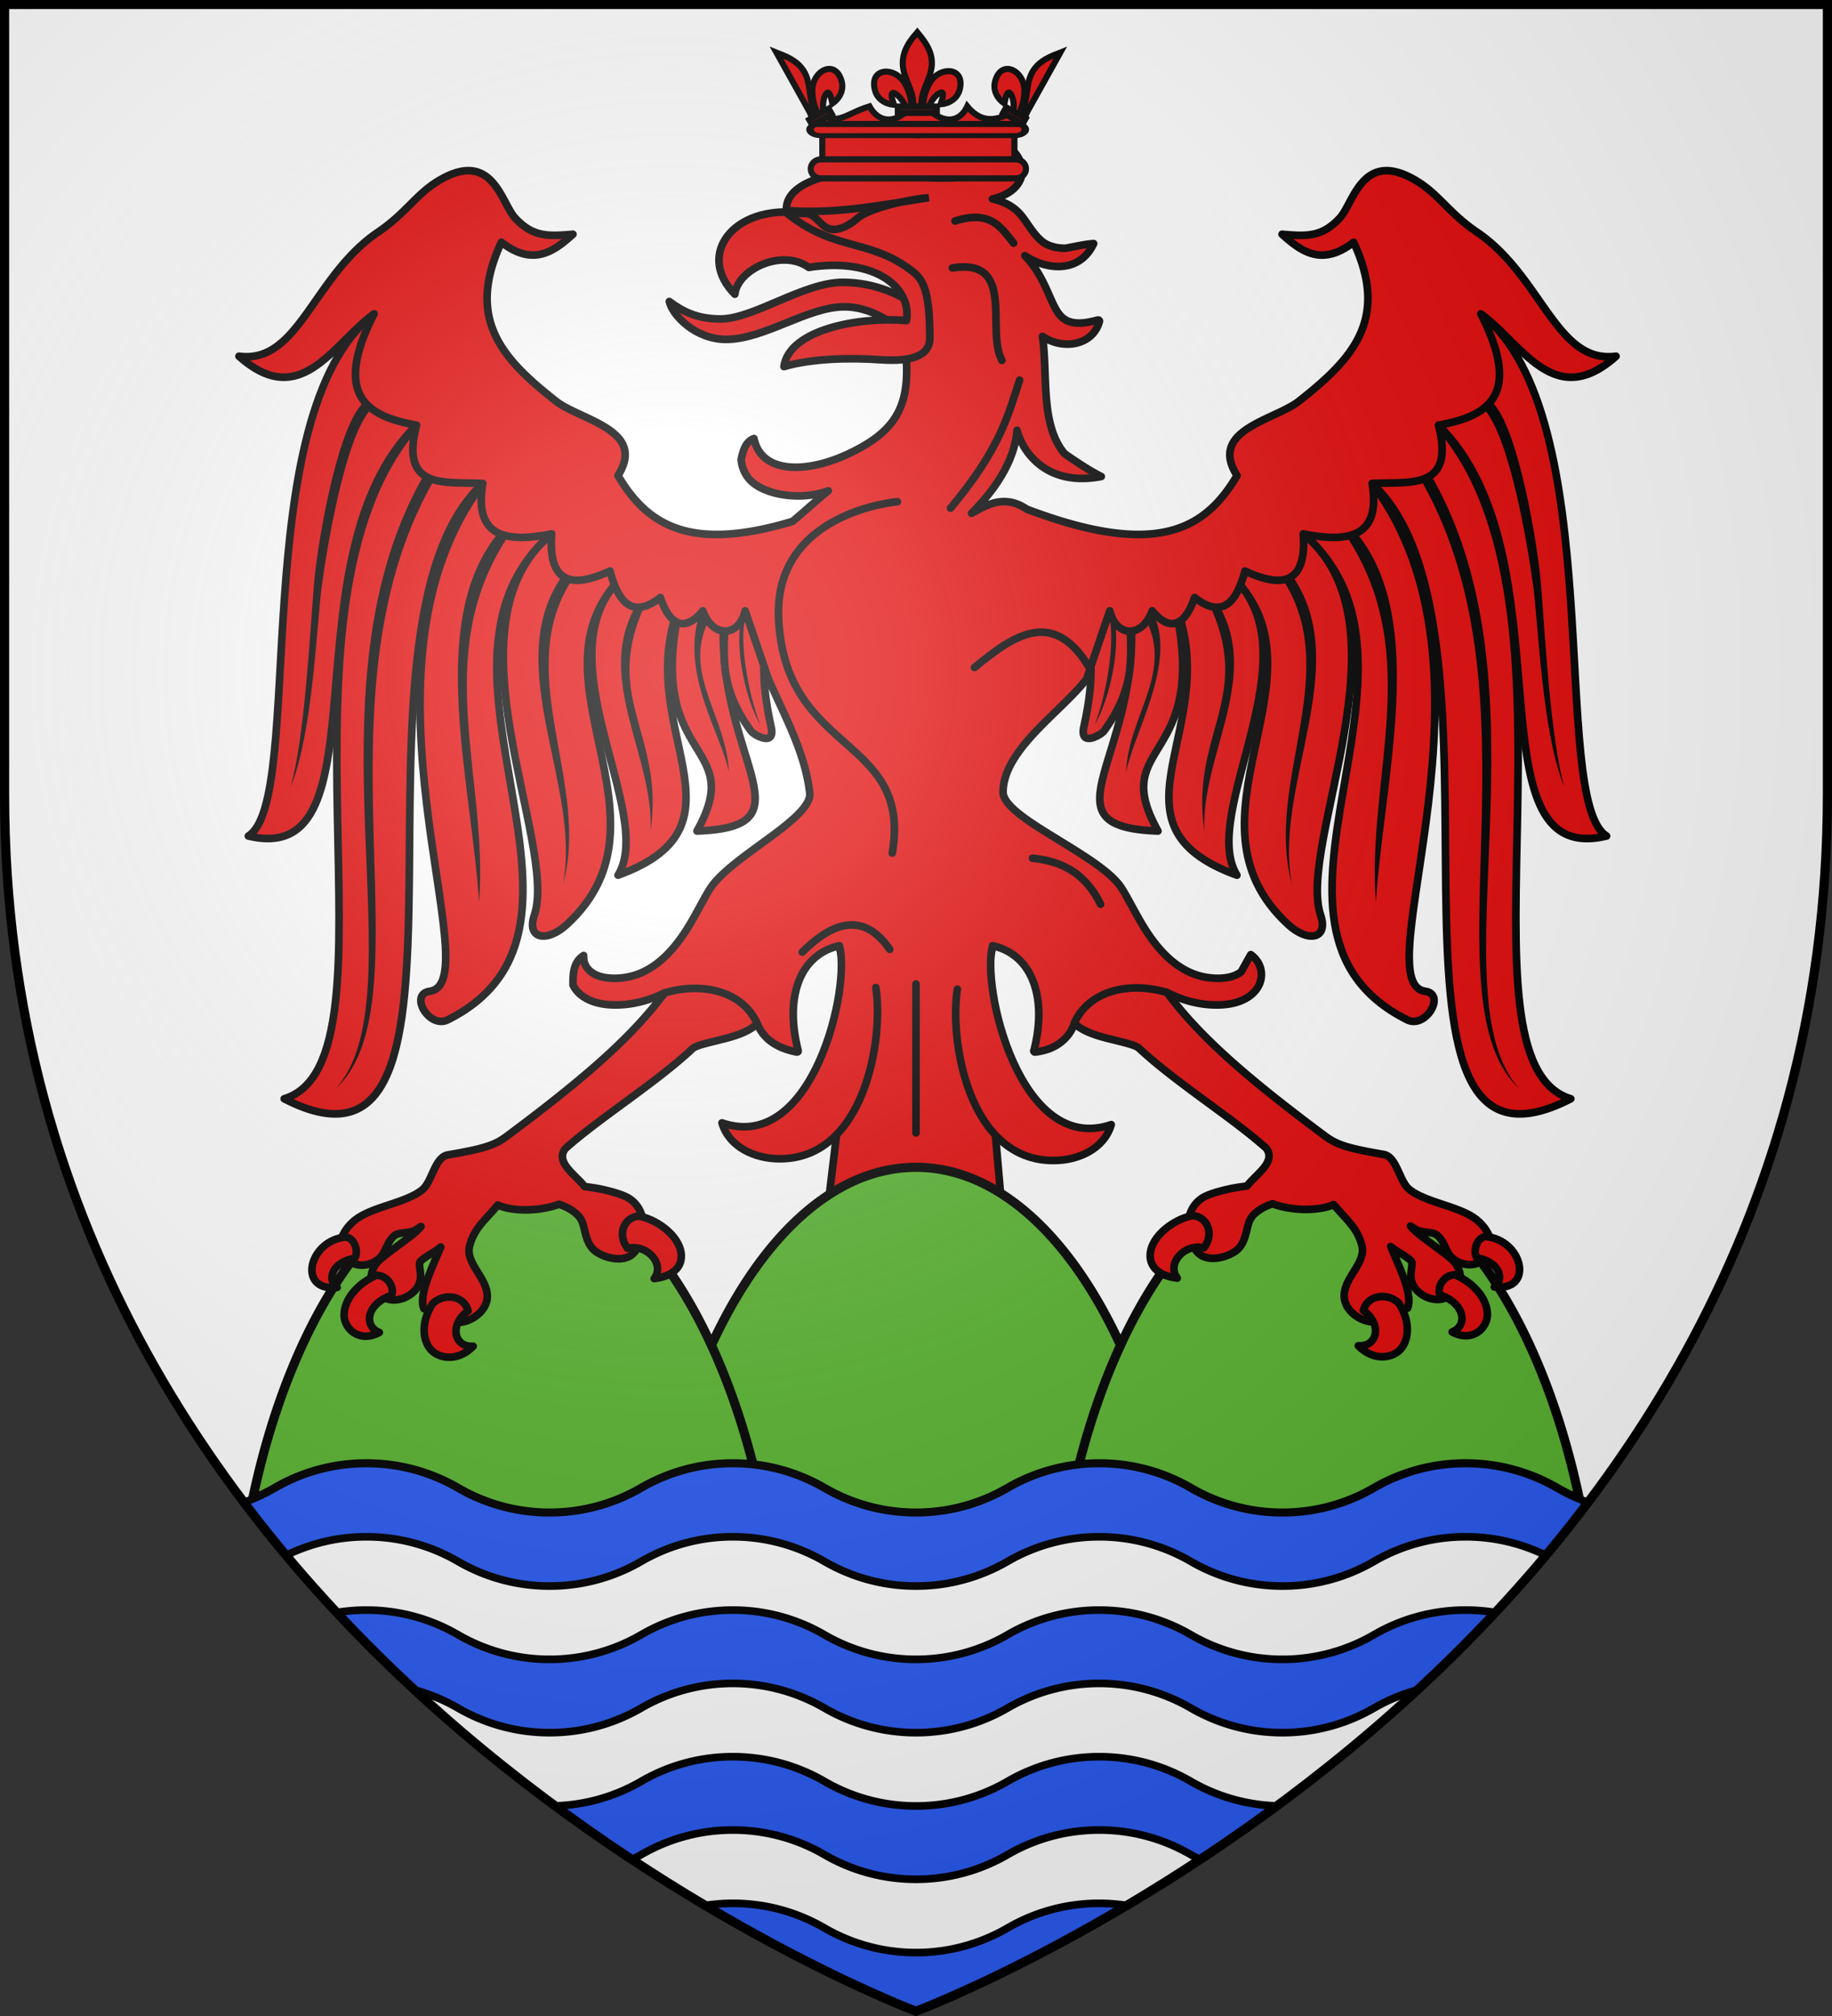
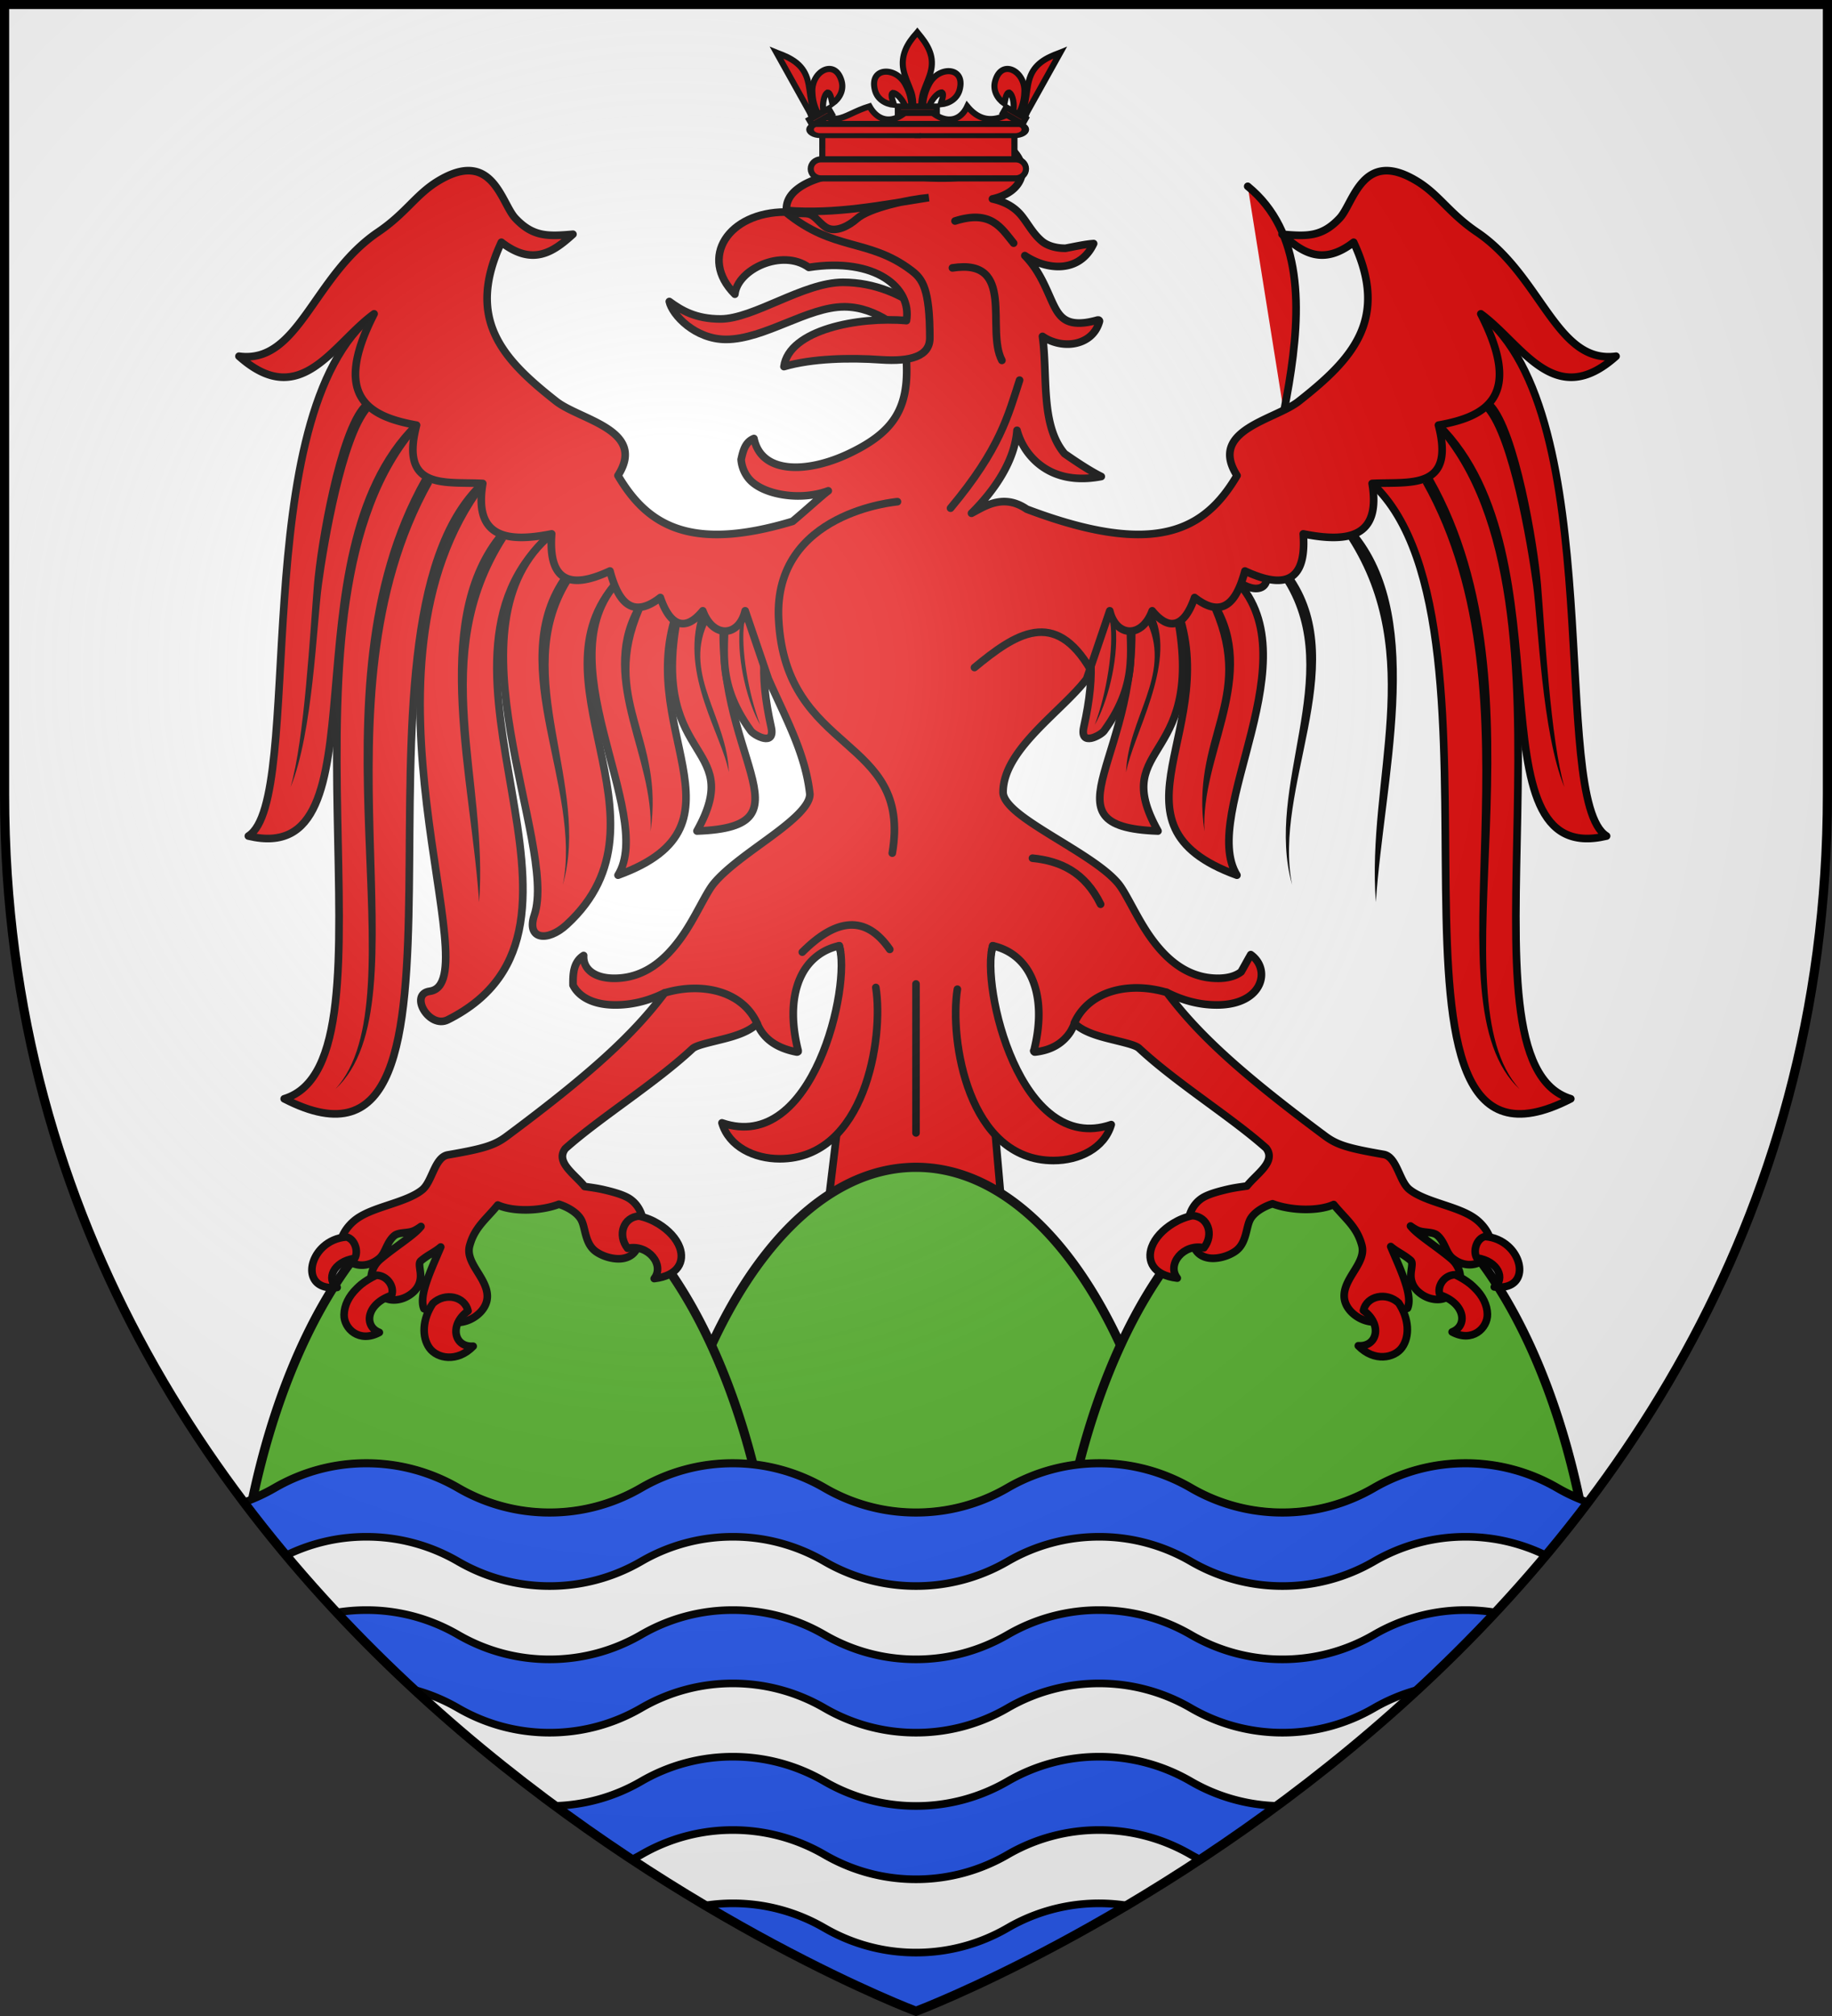
<svg xmlns="http://www.w3.org/2000/svg" xmlns:xlink="http://www.w3.org/1999/xlink" width="600" height="660">
  <rect width="100%" height="100%" fill="#333333" stroke="none" />
  <defs>
    <radialGradient id="d" cx="-80" cy="-80" r="405" gradientUnits="userSpaceOnUse">
      <stop offset="0" stop-color="#fff" stop-opacity=".31" />
      <stop offset=".19" stop-color="#fff" stop-opacity=".25" />
      <stop offset=".6" stop-color="#6b6b6b" stop-opacity=".125" />
      <stop offset="1" stop-opacity=".125" />
    </radialGradient>
    <path id="a" d="M-298.5-298.5h597V-40C298.5 246.31 0 358.5 0 358.5S-298.5 246.31-298.5-40z" />
  </defs>
  <g transform="translate(300 300)">
    <use xlink:href="#a" width="600" height="660" fill="#fff" />
    <g stroke-linecap="round">
      <g fill="#e20909" stroke="#000" stroke-linejoin="round" stroke-width="2.5">
        <path d="m171.101-160.804-21.7 19.096c51.305 47.59-8.663 239.42 65.04 201.43-41.152-12.437 9.076-161.854-43.34-220.526" />
-         <path d="m149.4-141.708-22.567 16.492C176.559-82.352 100.579 3.668 160.864 33.87c6.108 3.06 12.787-8.404 5.918-9.345-20.465-2.802 28.877-105.02-17.381-166.232" />
-         <path d="m126.833-125.216-23.096 14.152C136.5-78.699 84.27-31.827 121.927 2.72c6.37 5.844 13.253 4.817 10.591-3.115-7.862-23.427 30.574-95.169-5.685-124.82" />
+         <path d="m126.833-125.216-23.096 14.152c6.37 5.844 13.253 4.817 10.591-3.115-7.862-23.427 30.574-95.169-5.685-124.82" />
        <path d="m103.737-111.064-19.034 8.55c16.707 40.3-25.608 72.347 20.404 89.036-12.626-20.393 25.803-72.045-1.37-97.586" />
        <path d="m84.703-102.515-14.483 1.197c4.573 48.67-30.563 72.001 9.033 73.38-16.734-29.982 17.518-21.351 5.45-74.577" />
        <path d="m70.22-101.318-19 1.42c6.904 7.568 7.665 20.265 3.744 37.885-1.487 6.68 5.607 2.69 6.608 1.322 12.258-16.766 7.833-28.015 8.648-40.627M184.99-197.26 171.1-160.804c43.635 43.019 9.048 145.528 55.072 134.505-18.988-11.85 1.265-138.025-41.184-170.961" />
      </g>
      <path d="M96.94-100.24c12.723 29.55-7.141 41.157-2.465 72.45-1.305-24.03 17.79-48.991 5.581-72.554M120.813-109.193c18.663 30.446-6.83 66.37 2.37 98.85-6.393-31.656 19.989-71.13.622-100.292M141.638-123.46c24.526 38.356 5.902 78.44 8.96 118.778 2.837-40.645 16.806-91.365-5.703-120.114M165.994-141.745c40.083 71.334.451 169.42 31.684 198.296-27.962-30.599 11.466-129.42-28.469-200.087M186.358-165.675c7.971 9.32 13.792 42.877 15.724 57.14C203.86-95.431 205.02-60 212.365-42.297c-4.547-15.402-6.443-51.164-7.665-66.262-1.053-13.012-7.316-50.655-15.691-59.49M76.005-95.607c7.461 16.91-6.634 30.723-7.195 48.447 2.193-12.088 16.426-35.548 9.198-51.19M63.618-96.344c1.23 8.29-1.189 23.34-5.068 33.623 3.893-6.674 7.804-20.652 6.88-31.733" />
    </g>
    <g stroke-linecap="round">
      <g fill="#e20909" stroke="#000" stroke-linejoin="round" stroke-width="2.5">
        <path d="m-163.583-160.804 21.7 19.096c-51.305 47.59 8.663 239.42-65.04 201.43 41.152-12.437-9.077-161.854 43.34-220.526" />
        <path d="m-141.883-141.708 22.568 16.492C-169.042-82.352-93.061 3.668-153.346 33.87c-6.109 3.06-12.787-8.404-5.919-9.345 20.465-2.802-28.876-105.02 17.382-166.232" />
        <path d="m-119.315-125.216 23.096 14.152C-128.983-78.699-76.753-31.827-114.41 2.72c-6.37 5.844-13.253 4.817-10.59-3.115 7.861-23.427-30.575-95.169 5.685-124.82" />
        <path d="m-96.219-111.064 19.034 8.55c-16.707 40.3 25.608 72.347-20.405 89.036 12.626-20.393-25.803-72.045 1.371-97.586" />
        <path d="m-77.185-102.515 14.482 1.197c-4.573 48.67 30.564 72.001-9.033 73.38 16.734-29.982-17.518-21.351-5.45-74.577" />
        <path d="m-62.703-101.318 19.001 1.42c-6.905 7.568-7.665 20.265-3.744 37.885 1.486 6.68-5.608 2.69-6.608 1.322-12.258-16.766-7.834-28.015-8.649-40.627M-177.471-197.26l13.888 36.456c-43.635 43.019-9.048 145.528-55.073 134.505 18.989-11.85-1.264-138.025 41.185-170.961" />
      </g>
      <path d="M-89.529-100.24c-12.722 29.55 7.248 41.157 2.572 72.45 1.305-24.03-17.764-48.938-5.555-72.502M-113.295-109.193c-18.664 30.446 6.83 66.37-2.37 98.85 6.393-31.656-20.151-71.15-.784-100.313M-134.307-123.312c-24.526 38.357-5.716 78.292-8.774 118.63-2.837-40.645-16.935-91.216 5.573-119.965M-158.477-141.745c-40.083 71.334-.45 169.42-31.683 198.296 27.962-30.599-11.467-129.42 28.469-200.087M-178.84-165.675c-7.971 9.32-13.792 42.877-15.725 57.14-1.777 13.103-2.937 48.534-10.282 66.237 4.547-15.402 6.443-51.164 7.665-66.262 1.053-13.012 7.344-50.3 15.719-59.137M-68.487-95.607c-7.462 16.91 6.633 30.723 7.195 48.447-2.193-12.088-15.95-31.874-9.646-51.678M-56.243-96.198c-1.23 8.29 1.332 23.194 5.21 33.477-3.892-6.674-7.633-20.5-6.71-31.582" />
    </g>
    <path fill="#e20909" stroke="#000" stroke-linecap="round" stroke-linejoin="round" stroke-width="2.5" d="M-80.79-201.295c3.978 2.928 8.674 5.716 16.743 5.716 10.887 0 27.165-11.989 40.118-11.989 10.755 0 19.195 4.301 24.752 8.107l-1.709 11.27c-3.398-3.346-11.702-11.361-22.629-11.361-12.004 0-26.122 10.664-38.709 10.664-10.099 0-17.605-7.98-18.567-12.407" />
    <path fill="#e20909" stroke="#000" stroke-linecap="round" stroke-linejoin="round" stroke-width="2.5" d="M30.486-251.875c-1.256 4.452-4.989 6.418-9.125 8.344-5.67 1.917-14.12 2.592-25.5.719-8.144-1.341-17.975-1.239-25.656.656-3.84.947-7.044 2.393-9.344 4.281-2.193 1.801-3.45 4.04-3.28 6.75 5.187 12.453 66.456 16.136 39.25 48.813 1.017 16.058-4.22 23.773-18.407 30.625-7.129 3.442-14.49 5.155-20.281 4.53-5.792-.623-9.987-3.484-11.22-9.28-2.908 1.173-3.574 4.124-4.187 6.875.19 2.684 1.428 5.425 3.5 7.28 2.946 2.638 8 4.287 13.407 4.595 3.865.22 7.943-.268 11.625-1.625-2.206 1.654-7.484 6.493-11.688 10-33.856 10.191-47.733 1.018-57.187-15 9.537-14.972-12.408-18.15-20.25-24.313-17.617-13.844-29.689-26.814-17.938-52.062 10.276 7.93 17.016 3.208 23.438-2.625-8.245.737-13.152.875-18.907-5.282-4.61-4.932-7.43-23.029-25.375-12.062-7.22 4.412-10.445 10.483-19.562 16.656-21.305 14.425-25.945 43.247-45.531 40.625 20.22 18.07 30.738-4.075 44.25-13.875-13.645 26.703-2.368 33.558 13.906 36.438-5.617 21.552 9.637 18.42 21.687 19.093-2.946 17.602 7.71 19.479 22.563 16.5-1.458 19.577 10.667 16.043 19.094 12.156 2.194 8.064 6.21 16.72 16.5 8.688 3.218 9.44 8.185 11.324 13.906 4.344 3.37 9.136 11.818 8.607 13.875 0l7.594 22.281c5.4 12.363 12.153 24.295 13.593 37.75 0 1.931-1.403 4.06-3.656 6.375s-5.357 4.767-8.75 7.281c-6.785 5.028-14.739 10.373-19.062 15.594-1.359 1.64-2.802 4.343-4.563 7.563s-3.76 6.923-6.281 10.406c-5.043 6.964-11.855 13.062-21.75 13.062-3.35 0-5.93-.8-7.625-2.125-1.694-1.324-2.553-3.227-2.406-5.343-3.389 2.196-3.498 5.996-3.47 9.687 1.69 3.524 6.17 6.5 13.845 6.5 6.217 0 11.598-1.69 16.187-3.969 7.561.854 14.313-4.268 30.281 10.094 2.218 5.405 6.994 8.143 12.907 9.281a1 1 0 0 0 .093 0c.03.003.095.003.125 0a.5.5 0 0 0 .188-.093c.035-.023.067-.033.094-.063a.2.2 0 0 0 0-.062 1 1 0 0 0 0-.126c.003-.026.003-.005 0-.03a1 1 0 0 0 0-.126c-2.505-10.016-1.914-18.055.75-23.906 2.581-5.67 7.163-9.135 12.718-10.375 6.43 28.727-.598 41.41-.906 62.125L-29.576 101l-29.188 62.031c-15.01 25.457 11.45 43.37 28.688 28.875-16.336-1.39-12.45-17.425-.625-24 11.703-6.506 18.03-15.196 21.094-24.812-1.294 21.194-2.564 41.1-14.594 55.531-3.606 4.325 3.3 6.719 11.906 6.719.17 4.574 6.305 8.687 12.281 8.687s12.08-4.113 12.25-8.687c8.607 0 15.512-2.394 11.907-6.719-12.03-14.43-13.3-34.337-14.594-55.531 3.064 9.616 9.36 18.306 21.062 24.812 11.826 6.575 15.712 22.61-.625 24 17.238 14.495 43.73-3.418 28.72-28.875L28.455 99.47l-2.438-27.844c-7.249-20.161-6.037-37.122-.875-62C30.698 10.865 35.248 14.33 37.83 20c2.664 5.85 3.317 13.89.813 23.906-.036.022-.068.095-.094.125a.36.36 0 0 0 .094.157.2.2 0 0 0 0 .062c.026.03.058.04.093.063.027.03.059.071.094.093a1 1 0 0 0 .094 0q.046.005.094 0 .046.005.093 0c5.46-.641 8.907-2.999 11.157-6.156.675-.948 1.16-2.035 1.656-3.094 5.579-8.457 16.658-10.759 30.219-10.25C86.77 27.23 92.218 29 98.518 29c7.674 0 12.124-2.976 13.812-6.5s.654-7.584-2.687-9.969c-1.023 1.772-2.098 3.778-3.157 5.625-1.694 1.324-4.244 2.125-7.593 2.125-9.896 0-16.77-6.098-21.813-13.062C74.56 3.736 72.56.032 70.8-3.188s-3.204-5.922-4.563-7.562c-4.35-5.254-13.85-10.719-22.218-15.906-4.185-2.594-8.095-5.092-10.938-7.469s-4.562-4.609-4.562-6.5c0-14.05 19.405-26.57 27.375-37.125l7.562-22.281c2.057 8.607 10.537 9.136 13.906 0 5.722 6.98 10.656 5.095 13.875-4.344 10.29 8.031 14.306-.624 16.5-8.687 8.427 3.886 20.552 7.42 19.094-12.157 14.853 2.979 25.509 1.102 22.563-16.5 12.05-.672 27.335 2.459 21.718-19.094 16.274-2.88 27.52-9.734 13.875-36.437 13.512 9.8 24.06 31.945 44.282 13.875-19.587 2.622-24.227-26.2-45.532-40.625-9.117-6.173-12.373-12.244-19.593-16.656-17.945-10.967-20.765 7.13-25.375 12.062-5.755 6.157-10.63 6.019-18.875 5.281 6.421 5.834 13.161 10.556 23.437 2.625 11.751 25.249-.352 38.22-17.969 52.063-7.842 6.163-29.756 9.341-20.218 24.313-10.476 17.747-26.385 27.083-68.875 11-7.822-5.36-14.156-.63-18.094 1.343 7.566-7.475 14.178-17.193 14.906-27.156.696 2.524 2.172 6.294 5.75 9.781 4.292 4.183 11.246 7.384 21.844 5.344-3.59-1.754-8.285-4.877-12-7.469-2.687-3.163-4.223-7.147-5.094-11.531-1.698-8.543-.974-18.511-2.156-26.875 2.73 1.89 6.466 2.917 10.031 2.406 3.883-.556 7.416-2.878 8.625-7.344a1 1 0 0 0 0-.125c-.027-.03-.058-.009-.094-.03a1 1 0 0 0 0-.126c-.026-.03-.058-.04-.093-.062-.027-.03-.059-.04-.094-.063a.5.5 0 0 0-.094 0c-.031-.003 0-.003-.031 0a.5.5 0 0 0-.094 0 1 1 0 0 0-.125 0c-4.67 1.31-7.727 1.23-9.875.25s-3.4-2.902-4.594-5.375c-2.181-4.52-4.245-10.755-9.343-15.968 2.87 1.907 6.707 3.494 10.718 3.562 4.691.08 9.242-2.002 11.813-7.5-2.703.17-6.254.98-9.219 1.531-3.082.011-5.923-.802-7.719-2.312-2.871-2.415-4.358-5.395-6.5-8.125-1.976-2.519-4.876-4.633-9.687-5.719 10.44-2.311 12.8-10.901 5.437-17" />
    <path fill="#5ab532" stroke="#000" stroke-linejoin="round" stroke-width="3" d="M0 82.156c-36.098 0-67.229 41.404-81.562 101.094A59.7 59.7 0 0 1-60 179.219a59.6 59.6 0 0 1 30 8.062 59.6 59.6 0 0 0 30 8.063 59.6 59.6 0 0 0 30-8.063 59.6 59.6 0 0 1 30-8.062 59.6 59.6 0 0 1 21.563 4.031C67.229 123.56 36.098 82.156 0 82.156z" />
    <path fill="#5ab532" stroke="#000" stroke-linejoin="round" stroke-width="3" d="M-134 82.156c-37.61 0-69.836 44.944-83.281 108.688A60.5 60.5 0 0 0-210 187.28a59.6 59.6 0 0 1 30-8.062 59.6 59.6 0 0 1 30 8.062 59.6 59.6 0 0 0 30 8.063 59.6 59.6 0 0 0 30-8.063 59.6 59.6 0 0 1 30-8.062c2.254 0 4.469.132 6.656.375-14.71-57.72-45.298-97.438-80.656-97.438zM134 82.156c-35.358 0-65.946 39.718-80.656 97.438a60 60 0 0 1 6.656-.375 59.6 59.6 0 0 1 30 8.062 59.6 59.6 0 0 0 30 8.063 59.6 59.6 0 0 0 30-8.063 59.6 59.6 0 0 1 30-8.062 59.6 59.6 0 0 1 30 8.062 60.5 60.5 0 0 0 7.281 3.563C203.836 127.1 171.61 82.156 134 82.156z" />
    <path fill="#e20909" stroke="#000" stroke-linecap="round" stroke-linejoin="round" stroke-width="2.489" d="M0 22.13V70.9M-25.139 9.625c3.96 12.89-8.456 68.297-38.414 57.976 2.264 7.79 10.549 11.765 18.934 11.765 27.95 0 34.11-39.6 31.462-56.093" />
    <path fill="#e20909" stroke="#000" stroke-linecap="round" stroke-linejoin="round" stroke-width="2.5" d="M-1.532-211.47c3.635 2.754 6.058 5.847 6.058 22.137 0 5.923-6.216 7.808-16.116 7.111-9.915-.698-22.482-.455-31.655 2.242 1.63-12.05 24.398-16.433 40.118-15.055 1.824-10.773-10.176-20.802-31.995-17.424-8.735-6.264-23.351.625-24.203 8.782-11.932-11.984-2.092-26.904 16.577-26.904 15.917 13.054 27.235 8.517 41.216 19.111" />
    <path fill="#e20909" fill-rule="evenodd" stroke="#000" stroke-linecap="round" stroke-width="2.489" d="M-42.418-231.098c16.036 1.304 31.365-1.817 46.618-4.203-6.669.607-19.518 3.317-23.618 6.96-2.5 2.222-6.61 4.395-9.538 3.045-2.175-1.002-3.72-3.674-5.658-4.48-1.938-.804-4.268.258-7.804-1.322z" />
    <path fill="#e20909" stroke="#000" stroke-linecap="round" stroke-linejoin="round" stroke-width="2.489" d="M25.143 9.625c-3.96 12.89 8.846 68.867 38.804 58.546-2.264 7.79-10.55 11.765-18.934 11.765-27.95 0-34.111-39.6-31.462-56.093" />
    <g fill="#e20909" stroke="#000" stroke-width="2.983">
      <path fill-rule="evenodd" stroke-linecap="round" stroke-linejoin="round" d="M-691.998-289.15h47.71v-19.81h-47.71" transform="matrix(.67 0 0 .671 463.912 -48.537)" />
      <path fill-rule="evenodd" stroke-linecap="round" stroke-linejoin="round" d="M-690.493-289.15h-47.71v-19.81h47.71" transform="matrix(.67 0 0 .671 463.912 -48.537)" />
      <path fill-rule="evenodd" stroke-linecap="round" stroke-linejoin="round" d="M-738.813-297.025c-2.799 0-5.05 2.074-5.05 4.65s2.251 4.65 5.05 4.65h95.125c2.8 0 5.05-2.074 5.05-4.65s-2.25-4.65-5.05-4.65h-48.525z" transform="matrix(.67 0 0 .671 463.912 -48.537)" />
      <g fill-rule="evenodd" stroke-linecap="round" stroke-linejoin="round" stroke-width="3.729">
        <path d="M844.58-56.768h48.516c2.799 0 5.052-2.074 5.052-4.65s-2.253-4.65-5.052-4.65h-48.517" transform="matrix(.67 0 0 .429 -565.963 -231.239)" />
        <path d="M846.489-56.768h-48.517c-2.799 0-5.052-2.074-5.052-4.65s2.253-4.65 5.052-4.65h48.517" transform="matrix(.67 0 0 .429 -565.963 -231.239)" />
      </g>
      <path fill-rule="evenodd" d="M-742.328-314.268h102.164l4.501-13.53c-13.246 12.322-23.363 15.063-31.687 4.929-4.752 10.132-15.791 8.113-23.896-4.93-7.634 13.043-18.204 15.062-23.895 4.93-14.701 4.476-17.012 13.213-31.687-4.93z" transform="matrix(.67 0 0 .671 463.912 -48.537)" />
      <path fill-rule="evenodd" d="M-688.922-322.891c.086-3.713 1.004-7.165 2.715-10.435 4.477-9.421 18.155-9.196 15.14 2.326-1.111 4.246-4.885 6.741-9.369 7.17.324-1.12 2.104-5.075.667-5.848-2.298.087-5.151 4.058-5.837 5.951-.1.272-.072.586-.182.854M-694.618-322.646c-.085-3.713-1.004-7.164-2.714-10.435-4.478-9.42-18.156-9.195-15.14 2.327 1.11 4.245 4.884 6.74 9.368 7.169-.323-1.12-2.104-5.074-.667-5.848 2.298.087 5.151 4.058 5.838 5.952.099.272.071.586.182.853" transform="matrix(.67 0 0 .671 463.912 -48.537)" />
      <path d="M-692.035-358.621c-4.717 5.085-7.885 10.965-6.52 17.862.754 3.805 2.58 7.329 3.868 10.994.806 2.3 1.012 4.702.916 7.12h4.003c-.192-2.436.228-4.795.916-7.12 1.227-3.688 3.094-7.186 3.867-10.994 1.446-7.119-1.948-12.488-6.499-17.84l-.278-.355z" transform="matrix(.67 0 0 .671 463.912 -48.537)" />
      <path d="M-701.28-322.765h19.052v3.087h-19.053z" transform="matrix(.67 0 0 .671 463.912 -48.537)" />
      <path fill-rule="evenodd" d="M-740.228-319.168c-1.769-3.266-2.684-6.718-2.821-10.406-.787-10.402 11.2-16.993 14.3-5.493 1.141 4.237-.898 8.277-4.578 10.873-.274-1.132-.69-5.449-2.322-5.408-1.952 1.216-2.46 6.08-2.115 8.064.048.285.228.544.265.831" transform="matrix(.67 0 0 .671 463.912 -48.537)" />
      <path d="m-742.947-317.467 2.106-1.068c-1.375-2.019-2.181-4.276-2.738-6.635-.764-3.811-.879-7.775-2.097-11.464-2.276-6.899-7.887-9.876-14.494-12.265l-.418-.17z" transform="matrix(.67 0 0 .671 463.912 -48.537)" />
      <path d="M-488.575-644.265h10.947v3.087h-10.947z" transform="matrix(.582 -.333 .333 .582 463.912 -48.537)" />
      <path fill-rule="evenodd" d="M-642.264-319.169c1.769-3.266 2.684-6.718 2.821-10.406.787-10.402-11.2-16.993-14.3-5.493-1.141 4.237.898 8.277 4.578 10.873.274-1.132.691-5.449 2.322-5.408 1.952 1.216 2.46 6.08 2.115 8.064-.048.285-.228.544-.265.831" transform="matrix(.67 0 0 .671 463.912 -48.537)" />
      <path d="m-639.545-317.467-2.105-1.069c1.374-2.019 2.18-4.276 2.737-6.635.764-3.811.879-7.775 2.097-11.464 2.276-6.899 7.887-9.876 14.494-12.265l.418-.17z" transform="matrix(.67 0 0 .671 463.912 -48.537)" />
      <path d="M711.736 41.69h10.948v3.087h-10.948z" transform="scale(-.67 .671)rotate(-29.747 -482.333 1267.078)" />
    </g>
    <g id="c" fill="#e20909" stroke="#000" stroke-linecap="round" stroke-linejoin="round">
      <path stroke-width="2.5" d="M-73.219 23.594c-3.018.072-6.098.59-9.094 1.468-9.823 13.022-22.825 25.448-51.78 46.97-3.992 2.966-7.523 4.04-19.22 6.062-4.34.75-5.107 8.716-8.375 11.406-2.613 2.152-6.786 3.565-11 4.969-4.213 1.403-8.472 2.804-11.312 5.187-1.9 1.595-3.336 3.592-4.062 5.563l1.906 7.312c3.052 2.449 7.21 2.098 10.344-.531 1.164-.978 1.746-2.415 2.406-3.781s1.381-2.692 2.531-3.656c.704-.591 1.752-.788 2.969-.938s2.528-.197 3.781-.844a15.3 15.3 0 0 0 2-1.25c-.199.237-.425.499-.625.719-2.278 2.512-8.01 6.096-12.625 9.969-2.061 1.73-3.02 4.026-3.094 6.156l4.563 6.594c.642.25 1.303.483 2.031.562 2.169.236 4.722-.396 6.969-2.281 1.315-1.104 1.99-2.316 2.344-3.437.352-1.122.35-2.194.25-3.157-.1-.962-.26-1.808-.282-2.5s.1-1.101.5-1.437c1.299-1.09 2.5-1.805 3.781-2.594.87-.535 1.733-1.09 2.657-1.875-.5 1.16-.973 2.291-1.469 3.438-1.456 3.364-2.826 6.661-3.656 9.53-.83 2.87-1.131 5.377-.375 7.22l11.187 4.5c1.939-.025 4.27-.837 6.156-2.313 1.888-1.476 3.357-3.593 3.407-6.094.062-3.101-1.84-5.923-3.5-8.625-1.661-2.702-3.028-5.281-2.281-8.062.798-2.975 2.09-5.081 3.687-7.063 1.598-1.981 3.534-3.847 5.531-6.281 4.91 2.224 13.82 2.093 20.031-.25 2.581.809 5.978 2.62 7.313 5.125.696 1.307.986 3.188 1.531 5.094.546 1.906 1.38 3.96 3.313 5.312 1.918 1.343 4.497 2.205 6.906 2.313 2.41.107 4.647-.63 6-2.563.21-.3.344-.621.531-.937l1.688-10.188c-.58-2.246-1.85-4.36-3.969-5.844-1.855-1.298-5.145-2.256-8.625-3.062-2.25-.521-4.22-.765-6.281-1.062-3.25-4.076-9.697-7.982-6.313-12.407 11.298-10.088 29.468-21.355 41.625-32.687.614-.572 1.966-1.073 3.719-1.563s3.933-1.004 6.156-1.562c4.224-1.06 8.663-2.451 11.344-5.094-3.688-8.181-12.164-11.75-21.219-11.531" />
      <path stroke-width="2.489" d="M-194.094 108.137c-5.679 5.105-5.453 14.458 4.523 13.344-3.695-2.539-1.325-8.511 5.735-9.505 1.332-2.256.072-6.408-2.72-7.002-3.06.211-5.646 1.46-7.538 3.163m12.342 12.395c-.468.378-.89.8-1.303 1.195-2.745 2.633-4.188 5.671-4.252 8.67-.097 4.557 4.963 9.405 11.552 5.814-5.162-1.993-4.348-9.306 4.01-12.14 1.044-2.883-1.48-6.584-5.04-6.585-1.888.895-3.562 1.91-4.967 3.046m23.512 6.186c-3.43 5.11-3.718 10.952-1.1 14.595 2.487 3.46 9.105 4.8 14.313-.584-6.332.455-7.906-7.136-1.68-11.547-1.07-4.784-7.49-6.178-11.533-2.464M-84.33 100.684c-1.968-1.207-4.153-2.114-6.379-2.559-5.087.318-7.172 6.173-3.75 10.542 6.751-1.462 12.248 5.435 8.714 9.918 7.993-.93 9.99-5.704 8.369-10.17-1.066-2.937-3.675-5.721-6.954-7.731" />
    </g>
    <g stroke-linecap="round">
      <use xlink:href="#c" width="600" height="660" transform="matrix(-1 0 0 1 -.17 -.156)" />
      <path fill="none" stroke="#000" stroke-linejoin="round" stroke-width="2.5" d="M-6.076-135.75s-40.67 3.308-38.915 38.455c2.234 44.784 43.777 37.933 37.223 76.599M11.309-133.629c16.21-19.391 18.842-30.296 22.616-41.915M57.3-80.557c-11.855-20.522-24.715-12.01-38.151-.905M11.932-212.294c20.966-3.249 10.833 20.16 16.205 30.278M12.785-227.646c11.786-3.744 15.086 2.212 19.19 7.25M60.46-3.965c-5.153-10.508-13.157-14.177-22.314-15.077M-37.24 11.716C-26.147.604-16.471-.585-8.593 10.81" />
    </g>
    <path fill="#2b5df2" stroke="#000" stroke-width="2.5" d="M-180 179.116a59.6 59.6 0 0 0-30 8.063 60 60 0 0 1-10.062 4.656 439 439 0 0 0 13.812 17.344 59.56 59.56 0 0 1 26.25-6.063 59.6 59.6 0 0 1 30 8.063 59.6 59.6 0 0 0 30 8.062 59.6 59.6 0 0 0 30-8.062 59.6 59.6 0 0 1 30-8.063 59.6 59.6 0 0 1 30 8.063 59.6 59.6 0 0 0 30 8.062 59.6 59.6 0 0 0 30-8.062 59.6 59.6 0 0 1 30-8.063 59.6 59.6 0 0 1 30 8.063 59.6 59.6 0 0 0 30 8.062 59.6 59.6 0 0 0 30-8.062 59.6 59.6 0 0 1 30-8.063 59.54 59.54 0 0 1 26.25 6.063 439 439 0 0 0 13.813-17.344A60 60 0 0 1 210 187.18a59.6 59.6 0 0 0-30-8.063 59.6 59.6 0 0 0-30 8.063 59.6 59.6 0 0 1-30 8.062 59.6 59.6 0 0 1-30-8.062 59.6 59.6 0 0 0-30-8.063 59.6 59.6 0 0 0-30 8.063 59.6 59.6 0 0 1-30 8.062 59.6 59.6 0 0 1-30-8.062 59.6 59.6 0 0 0-30-8.063 59.6 59.6 0 0 0-30 8.063 59.6 59.6 0 0 1-30 8.062 59.6 59.6 0 0 1-30-8.062 59.6 59.6 0 0 0-30-8.063zm0 48c-3.298 0-6.537.267-9.687.782 8.373 8.957 16.938 17.408 25.562 25.375A59.8 59.8 0 0 1-150 259.179a59.6 59.6 0 0 0 30 8.062 59.6 59.6 0 0 0 30-8.062 59.6 59.6 0 0 1 30-8.063 59.6 59.6 0 0 1 30 8.063 59.6 59.6 0 0 0 30 8.062 59.6 59.6 0 0 0 30-8.062 59.6 59.6 0 0 1 30-8.063 59.6 59.6 0 0 1 30 8.063 59.6 59.6 0 0 0 30 8.062 59.6 59.6 0 0 0 30-8.062 59.8 59.8 0 0 1 14.125-5.906c8.624-7.967 17.19-16.418 25.563-25.375a60 60 0 0 0-9.688-.782 59.6 59.6 0 0 0-30 8.063 59.6 59.6 0 0 1-30 8.062 59.6 59.6 0 0 1-30-8.062 59.6 59.6 0 0 0-30-8.063 59.6 59.6 0 0 0-30 8.063 59.6 59.6 0 0 1-30 8.062 59.6 59.6 0 0 1-30-8.062 59.6 59.6 0 0 0-30-8.063 59.6 59.6 0 0 0-30 8.063 59.6 59.6 0 0 1-30 8.062 59.6 59.6 0 0 1-30-8.062 59.6 59.6 0 0 0-30-8.063zm120 48a59.6 59.6 0 0 0-30 8.063 59.6 59.6 0 0 1-28.125 8.031 583 583 0 0 0 25.156 17.563A60 60 0 0 0-90 307.179a59.6 59.6 0 0 1 30-8.063 59.6 59.6 0 0 1 30 8.063 59.6 59.6 0 0 0 30 8.062 59.6 59.6 0 0 0 30-8.062 59.6 59.6 0 0 1 30-8.063 59.6 59.6 0 0 1 30 8.063c.97.562 1.966 1.085 2.969 1.594a583 583 0 0 0 25.156-17.563A59.6 59.6 0 0 1 90 283.18a59.6 59.6 0 0 0-30-8.063 59.6 59.6 0 0 0-30 8.063 59.6 59.6 0 0 1-30 8.062 59.6 59.6 0 0 1-30-8.062 59.6 59.6 0 0 0-30-8.063zm0 48c-3.05 0-6.044.247-8.969.688C-29.02 347.5 0 358.398 0 358.398s29.02-10.898 68.969-34.594A59.604 59.604 0 0 0 30 331.179a59.6 59.6 0 0 1-30 8.062 59.6 59.6 0 0 1-30-8.062 59.6 59.6 0 0 0-30-8.063z" />
    <use xlink:href="#a" width="600" height="660" fill="url(#d)" />
  </g>
  <use xlink:href="#a" width="600" height="660" fill="none" stroke="#000" stroke-width="3" transform="matrix(1 0 0 1 300 299.954)" />
</svg>